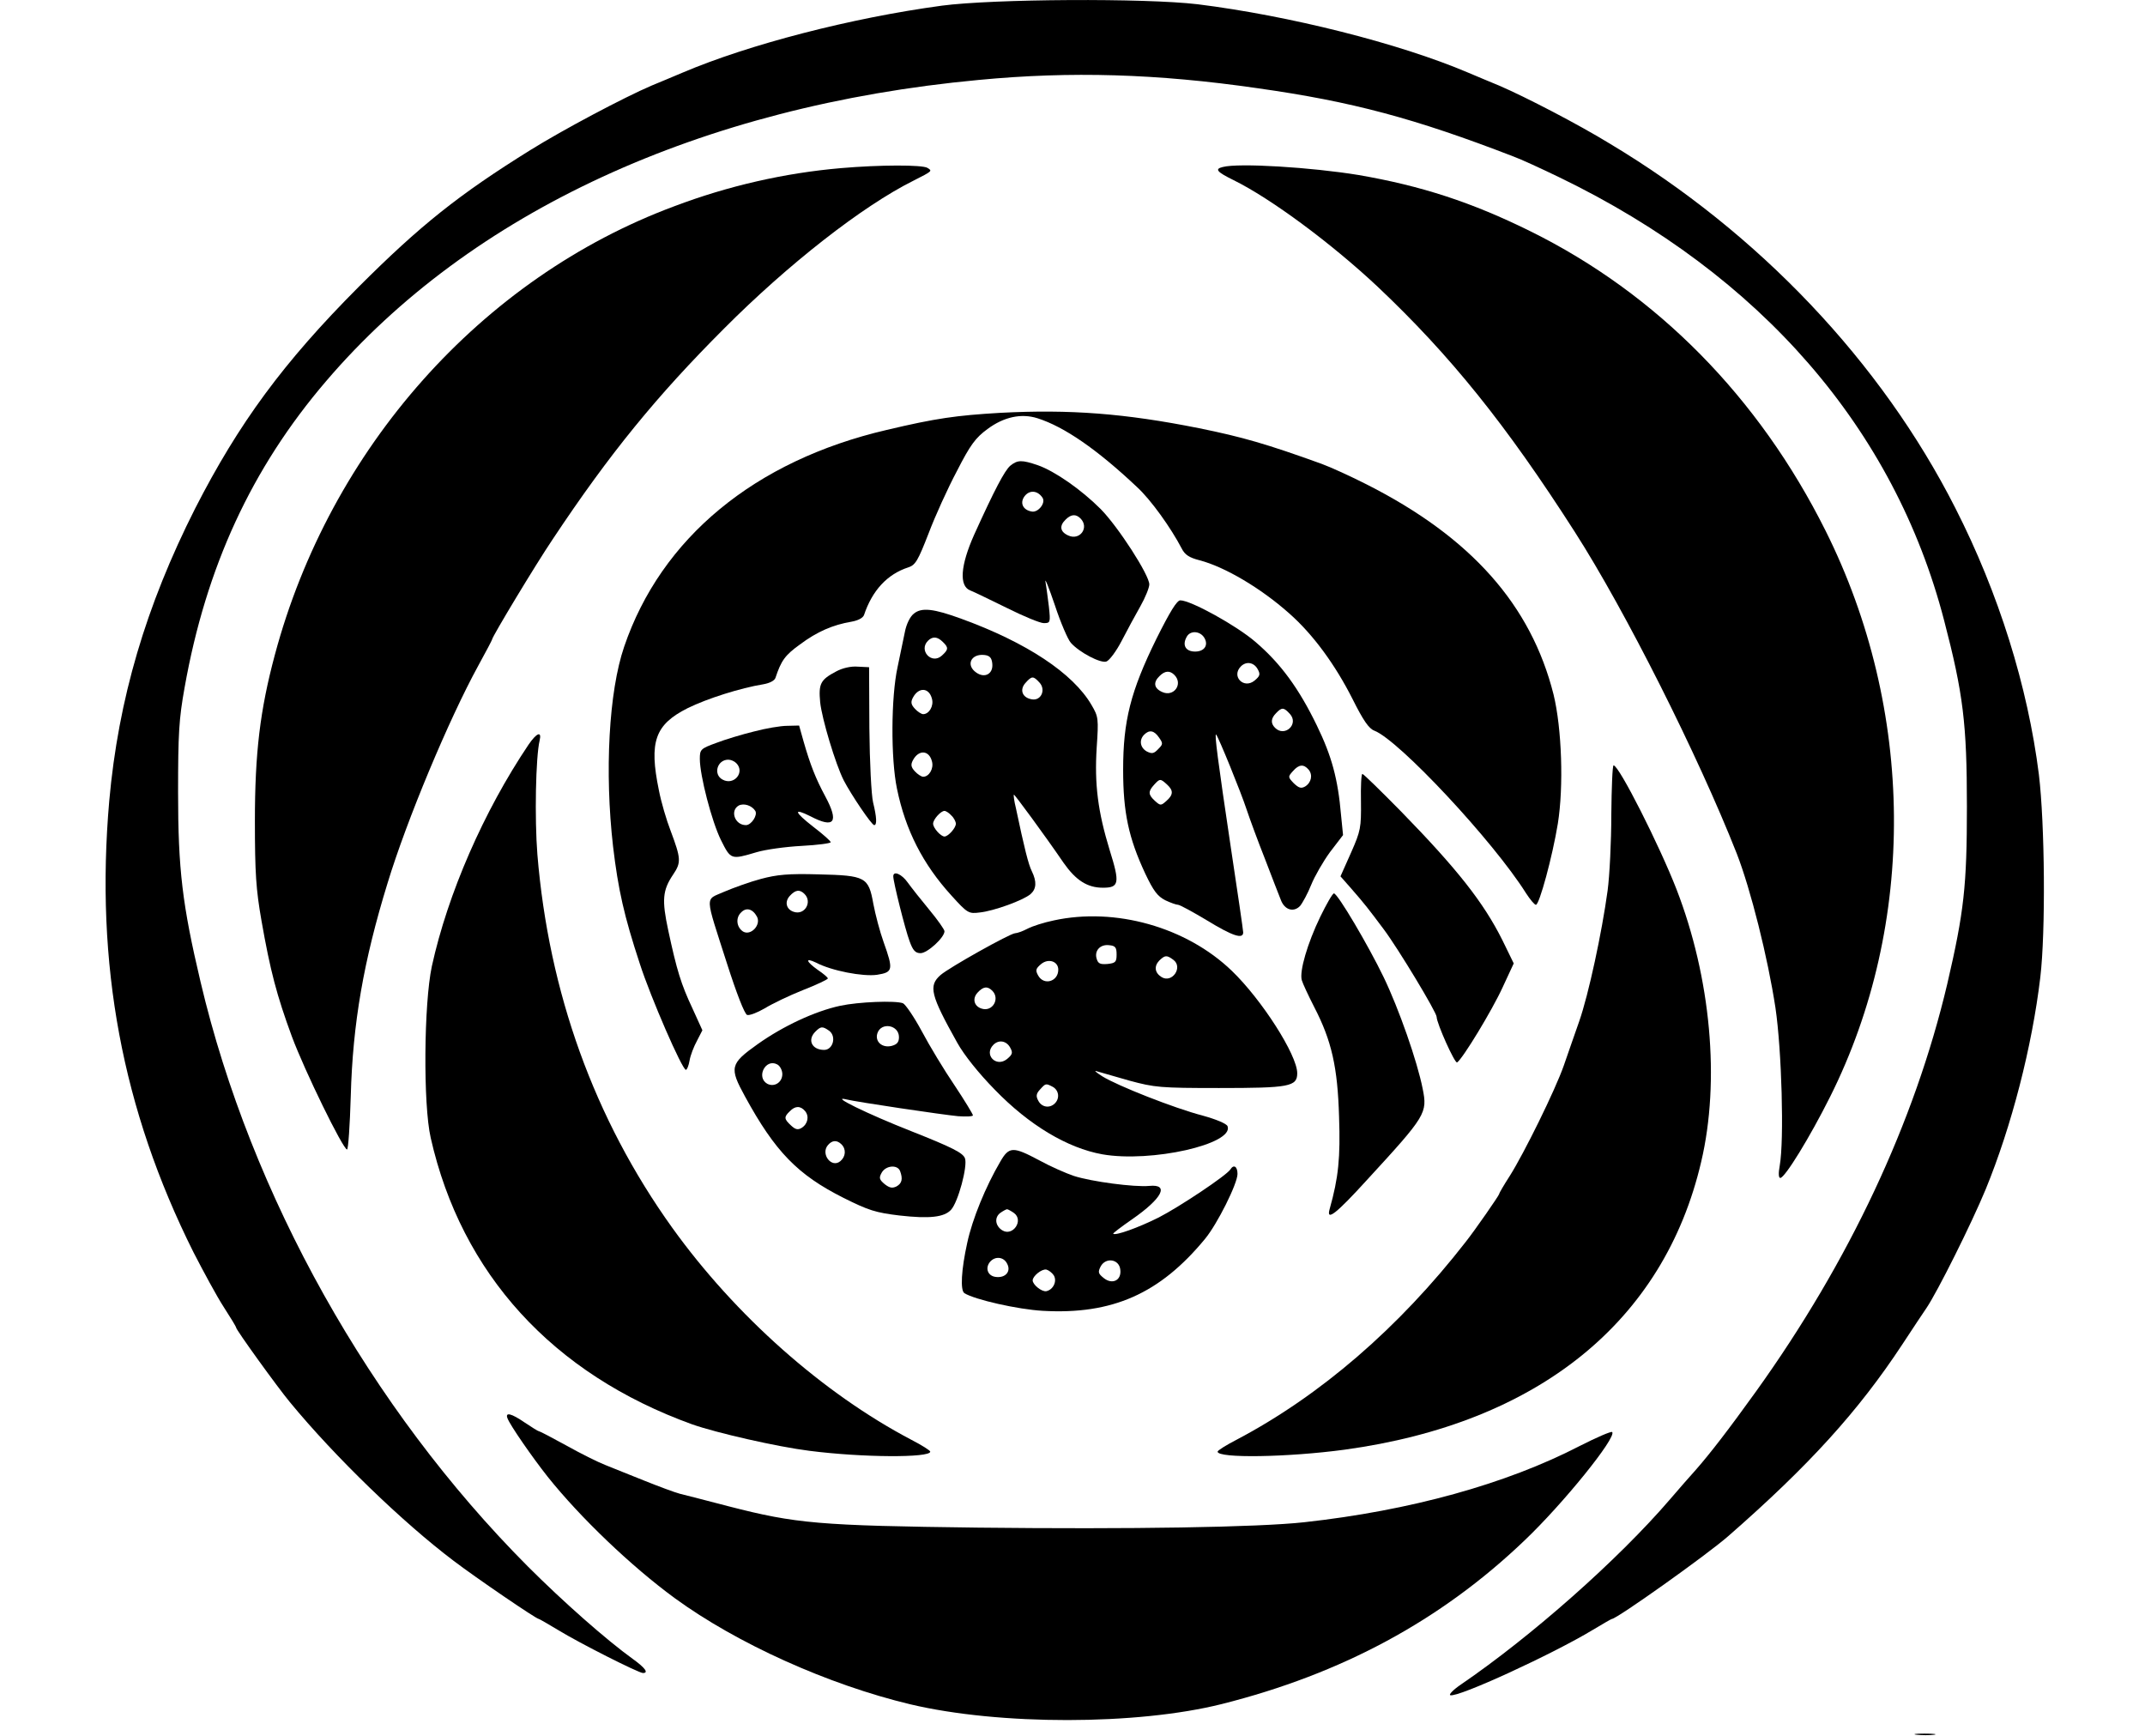
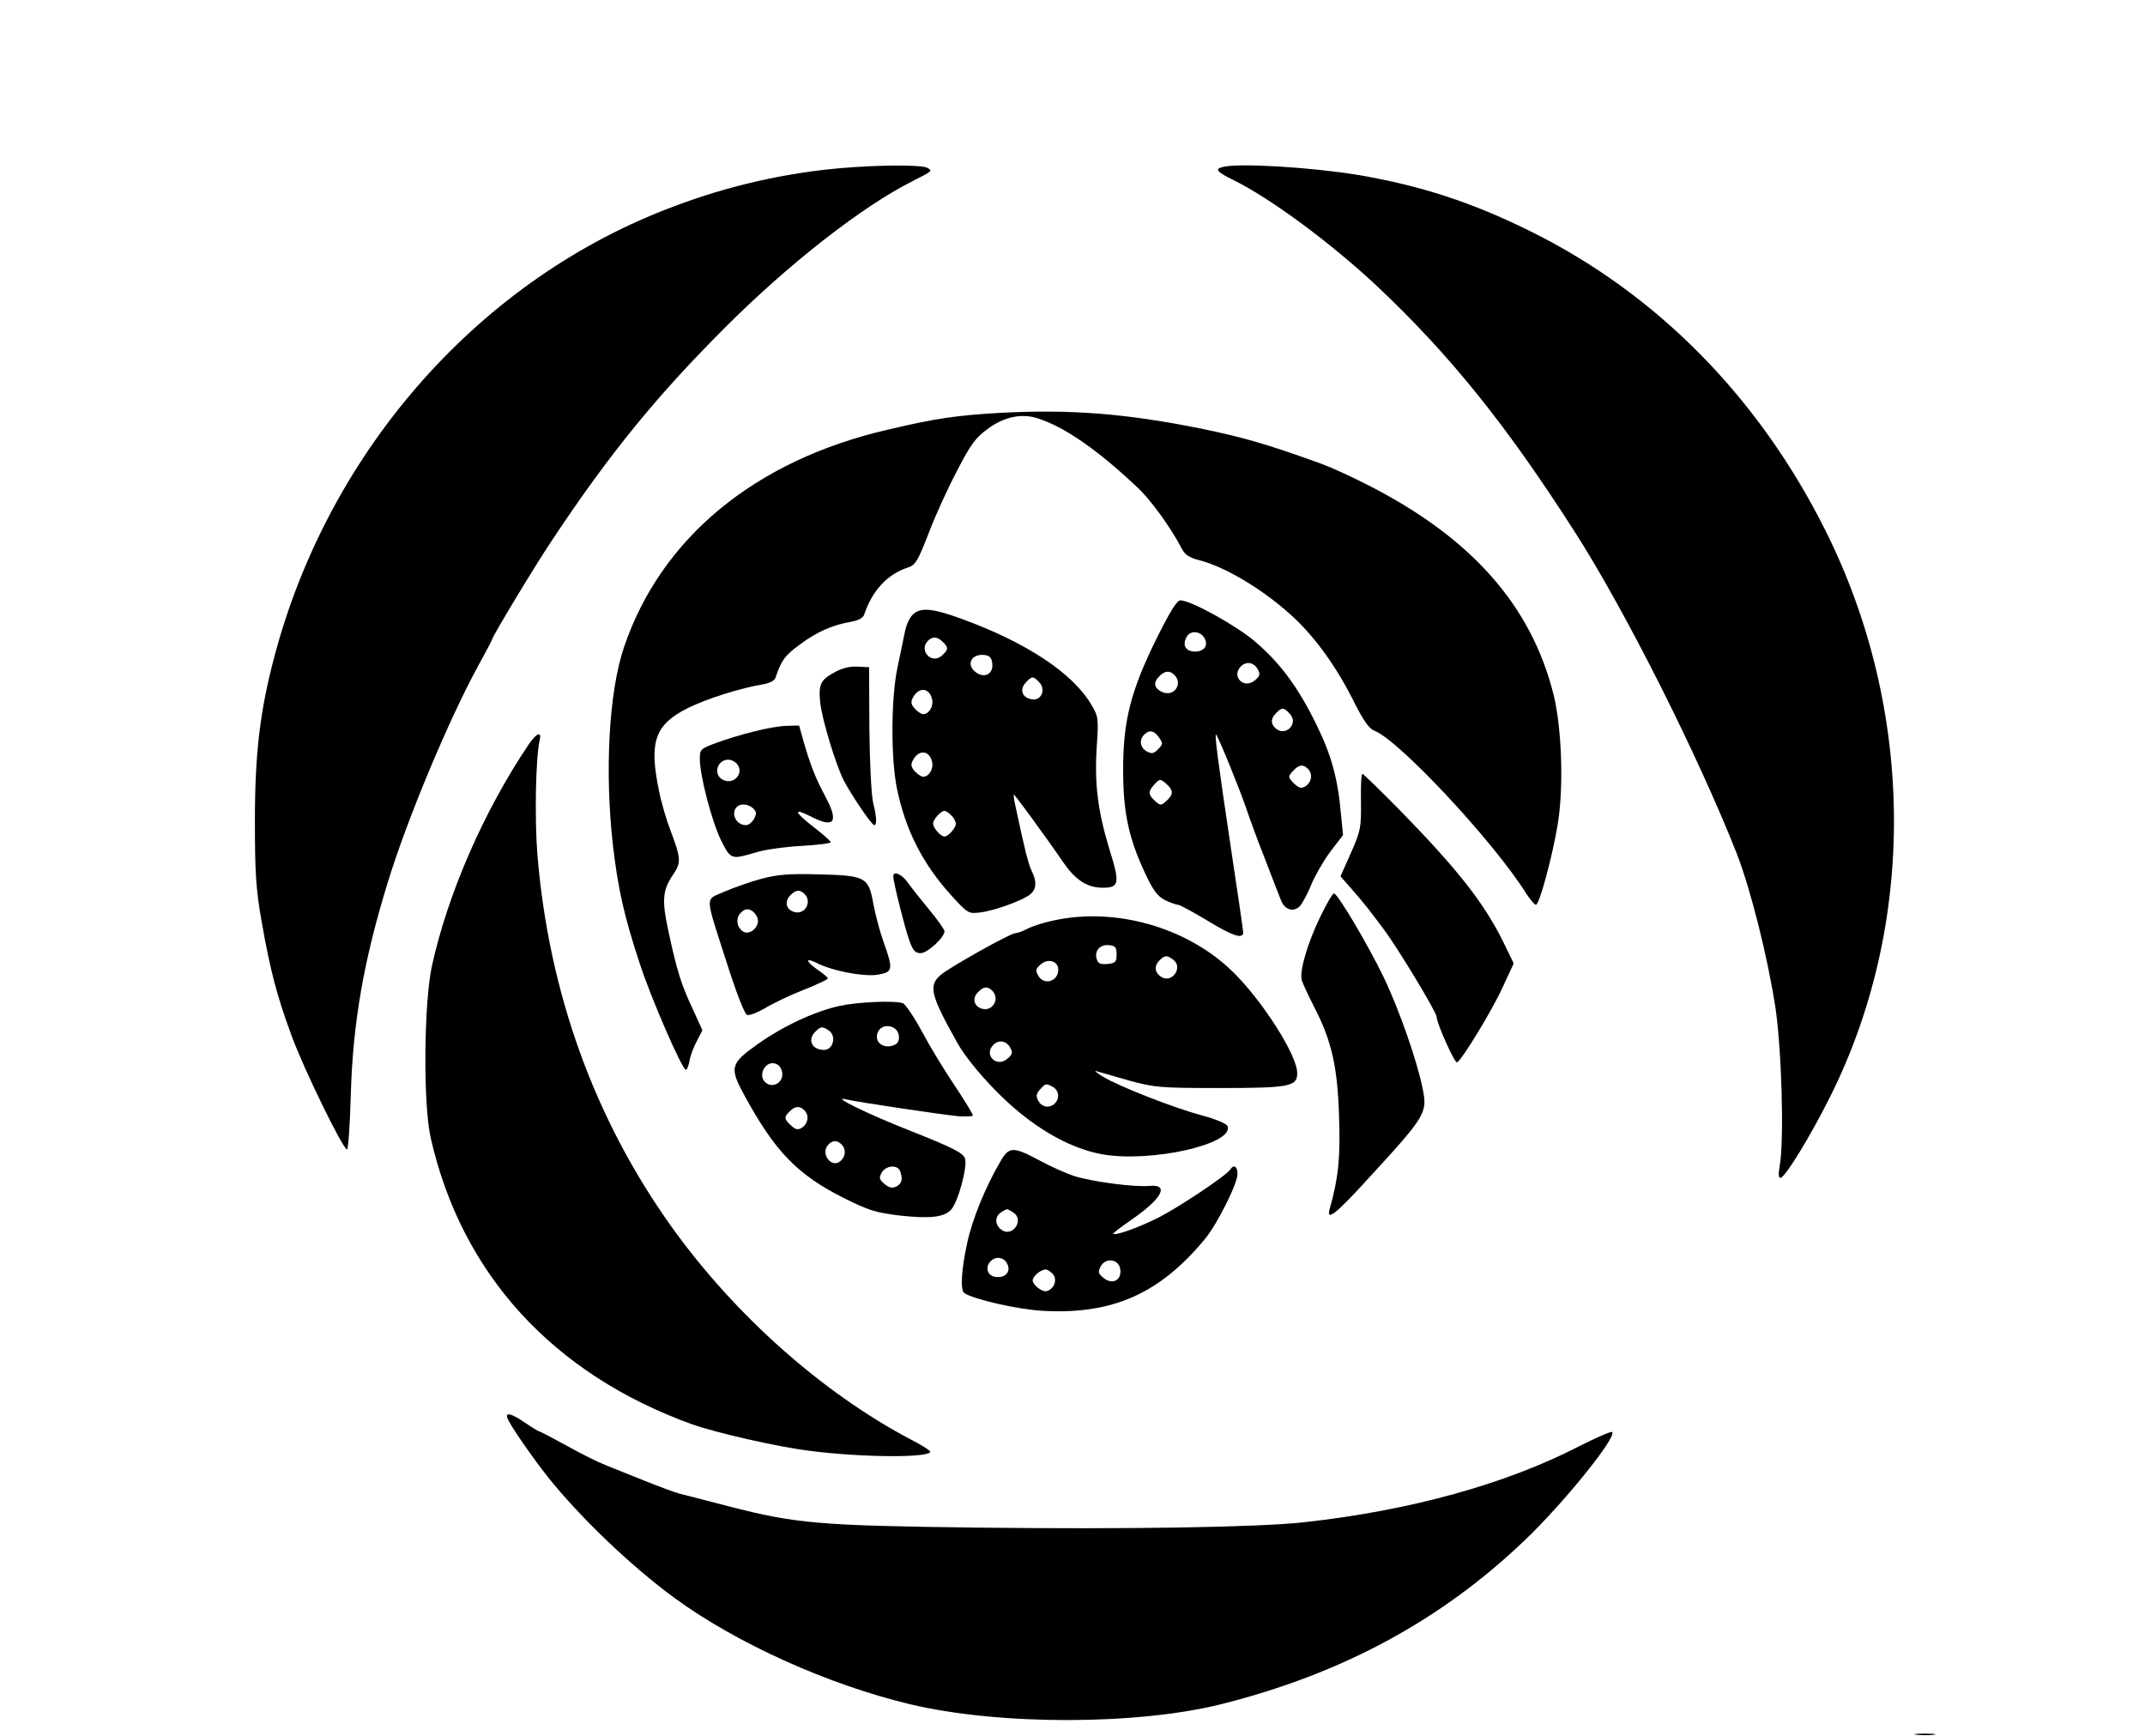
<svg xmlns="http://www.w3.org/2000/svg" version="1.0" width="754pt" height="610pt" viewBox="0 0 754 610" preserveAspectRatio="xMidYMid meet">
  <g transform="translate(0,610) scale(0.1,-0.1)" fill="#000000" stroke="none">
-     <path d="M3310 6080 c-318 -43 -677 -136 -910 -235 -36 -15 -85 -36 -110 -46 -96 -41 -311 -155 -425 -226 -251 -156 -388 -265 -605 -482 -263 -264 -420 -477 -574 -778 -173 -342 -270 -670 -302 -1028 -50 -573 45 -1084 296 -1586 35 -68 82 -155 106 -192 24 -37 44 -70 44 -73 0 -8 145 -209 189 -262 158 -192 397 -423 576 -558 79 -60 290 -204 299 -204 2 0 33 -18 68 -39 75 -46 283 -151 298 -151 21 0 8 18 -35 49 -93 67 -244 200 -370 326 -553 555 -973 1303 -1150 2054 -64 271 -79 395 -79 666 0 207 3 258 23 369 75 422 235 770 497 1076 507 594 1318 968 2294 1059 324 31 627 22 980 -29 333 -47 553 -106 900 -240 25 -9 99 -43 165 -75 705 -342 1174 -882 1349 -1556 67 -257 80 -362 80 -654 0 -279 -10 -369 -69 -623 -115 -487 -345 -976 -672 -1432 -97 -135 -162 -219 -212 -276 -20 -22 -61 -69 -91 -104 -183 -213 -488 -482 -734 -650 -28 -19 -44 -36 -38 -38 27 -9 361 145 500 229 35 21 66 39 68 39 17 0 335 226 409 291 284 248 458 440 612 674 36 55 74 112 85 128 38 56 158 296 208 417 91 222 163 501 192 745 19 161 16 538 -5 713 -39 309 -141 637 -294 937 -260 512 -690 966 -1214 1280 -111 68 -296 164 -389 204 -25 10 -74 31 -110 46 -242 103 -629 200 -950 240 -185 22 -718 19 -900 -5z" />
    <path d="M2955 5509 c-196 -17 -395 -62 -585 -134 -678 -252 -1210 -851 -1404 -1577 -52 -194 -70 -345 -70 -583 0 -185 4 -241 23 -350 31 -177 54 -264 107 -408 45 -121 180 -397 194 -397 4 0 10 84 13 188 7 256 45 474 129 747 68 224 217 579 319 765 27 49 49 91 49 93 0 9 153 263 213 352 200 301 366 504 602 740 225 226 487 431 666 520 67 34 67 34 49 45 -18 11 -166 11 -305 -1z" />
    <path d="M4298 5513 c-29 -7 -21 -17 38 -46 132 -65 345 -223 507 -375 255 -241 451 -484 693 -862 177 -276 433 -785 569 -1130 49 -126 109 -365 136 -542 22 -149 31 -465 15 -555 -5 -27 -4 -43 2 -43 16 0 104 143 175 285 305 609 299 1360 -16 1990 -234 468 -592 832 -1037 1052 -206 102 -384 160 -605 198 -165 27 -421 43 -477 28z" />
    <path d="M3515 4649 c-153 -9 -225 -19 -398 -60 -464 -108 -793 -380 -923 -762 -54 -158 -69 -440 -39 -702 18 -152 39 -245 94 -412 38 -118 149 -373 162 -373 4 0 10 15 13 33 3 18 15 49 26 69 l19 37 -35 77 c-40 85 -55 134 -85 274 -23 107 -20 141 17 196 29 43 28 56 -9 155 -14 36 -33 100 -41 142 -35 170 -14 230 101 288 69 34 186 71 266 84 23 4 40 13 43 23 20 60 33 79 86 117 60 45 116 69 181 80 23 4 40 13 44 23 29 87 82 144 156 168 25 8 34 24 71 119 23 61 68 160 100 220 47 92 65 116 107 147 58 43 119 56 176 38 94 -30 209 -109 350 -242 48 -44 119 -143 157 -216 11 -22 27 -32 62 -41 89 -23 216 -98 316 -187 84 -74 162 -181 223 -302 37 -74 57 -103 76 -110 86 -33 418 -388 533 -571 15 -23 30 -41 35 -41 12 0 58 169 77 285 21 131 14 335 -15 454 -79 314 -289 552 -656 738 -55 28 -127 61 -160 73 -191 69 -277 94 -430 125 -260 52 -454 67 -700 54z" />
-     <path d="M3551 4463 c-20 -18 -54 -82 -127 -243 -48 -108 -53 -179 -14 -195 14 -5 72 -34 130 -62 58 -29 116 -53 129 -53 23 0 24 2 18 58 -4 31 -9 71 -12 87 -3 17 12 -20 33 -82 20 -61 46 -121 56 -132 30 -34 105 -73 125 -66 10 3 35 36 54 73 19 37 49 92 66 122 17 30 31 65 31 76 0 33 -109 202 -171 265 -68 68 -161 133 -221 154 -56 19 -71 19 -97 -2z m114 -113 c11 -18 -15 -51 -37 -48 -34 5 -45 33 -24 57 18 20 45 16 61 -9z m133 -72 c32 -32 -2 -79 -43 -60 -29 13 -32 34 -9 56 19 19 36 20 52 4z" />
    <path d="M4065 3855 c-91 -185 -117 -289 -117 -460 0 -150 19 -240 78 -366 29 -61 43 -79 70 -93 19 -9 39 -16 45 -16 6 0 52 -25 102 -55 90 -55 127 -67 127 -42 0 7 -20 143 -44 302 -45 301 -58 401 -51 393 8 -8 87 -202 107 -263 11 -33 40 -112 65 -175 24 -63 49 -127 55 -142 13 -36 45 -46 68 -22 9 11 27 44 39 74 12 30 42 82 66 115 l46 60 -7 70 c-11 128 -33 208 -85 315 -63 130 -127 218 -216 294 -66 57 -227 146 -264 146 -12 0 -36 -39 -84 -135z m168 4 c16 -26 1 -49 -32 -49 -33 0 -46 22 -30 51 12 24 47 22 62 -2z m188 -111 c10 -18 8 -24 -11 -40 -38 -31 -83 15 -48 50 19 19 46 14 59 -10z m-293 -20 c32 -32 -2 -79 -43 -60 -29 13 -32 34 -9 56 19 19 36 20 52 4z m406 -137 c33 -36 -18 -83 -52 -49 -16 16 -15 33 4 52 20 21 27 20 48 -3z m-460 -83 c15 -21 14 -24 -3 -41 -15 -16 -22 -17 -40 -8 -23 13 -28 40 -9 59 18 18 35 15 52 -10z m526 -113 c15 -18 10 -45 -12 -59 -14 -8 -22 -6 -40 11 -21 22 -21 23 -3 43 21 24 38 25 55 5z m-498 -52 c23 -21 23 -36 -2 -58 -19 -17 -21 -17 -40 0 -24 22 -25 33 -3 57 20 22 22 22 45 1z" />
    <path d="M3212 3943 c-13 -10 -26 -37 -31 -63 -5 -25 -17 -81 -26 -125 -23 -105 -24 -322 -2 -427 30 -146 91 -265 191 -375 57 -63 61 -65 100 -60 49 5 154 43 179 65 20 18 22 43 4 80 -12 24 -26 80 -56 222 -6 24 -9 46 -7 47 2 2 108 -142 175 -240 43 -61 83 -87 138 -87 57 0 60 16 24 131 -42 137 -54 233 -46 361 7 103 6 109 -18 150 -65 112 -229 220 -457 303 -98 36 -141 41 -168 18z m102 -99 c21 -20 20 -27 -3 -48 -36 -33 -83 18 -49 52 16 16 33 15 52 -4z m174 -76 c4 -36 -26 -53 -56 -32 -38 26 -19 67 28 62 19 -2 26 -10 28 -30z m166 -67 c23 -25 6 -64 -26 -59 -34 5 -45 33 -24 57 23 26 28 26 50 2z m-378 -57 c7 -25 -10 -54 -31 -54 -6 0 -20 9 -29 19 -14 15 -15 24 -7 39 20 38 57 36 67 -4z m0 -220 c7 -25 -10 -54 -31 -54 -6 0 -20 9 -29 19 -14 15 -15 24 -7 39 20 38 57 36 67 -4z m68 -190 c9 -8 16 -22 16 -29 0 -15 -27 -45 -40 -45 -13 0 -40 30 -40 45 0 15 27 45 40 45 5 0 16 -7 24 -16z" />
    <path d="M2939 3740 c-55 -29 -62 -43 -56 -108 6 -58 54 -218 83 -275 26 -50 98 -157 107 -157 10 0 9 27 -4 80 -6 25 -12 142 -13 260 l-1 215 -40 2 c-24 2 -54 -5 -76 -17z" />
    <path d="M2650 3529 c-41 -10 -101 -28 -132 -40 -55 -20 -58 -23 -58 -56 0 -59 42 -220 74 -285 35 -70 35 -70 126 -43 30 9 101 19 158 22 56 3 102 9 102 13 0 4 -27 28 -61 54 -68 53 -72 68 -10 37 84 -44 101 -21 52 70 -34 63 -53 112 -76 192 l-16 57 -42 -1 c-23 0 -76 -9 -117 -20z m-62 -111 c32 -32 -8 -80 -48 -58 -34 18 -19 70 20 70 9 0 21 -5 28 -12z m67 -168 c9 -15 -14 -50 -33 -50 -39 0 -57 51 -25 69 18 9 46 0 58 -19z" />
    <path d="M1858 3483 c-158 -235 -284 -524 -340 -779 -28 -131 -31 -485 -4 -603 108 -478 429 -830 919 -1007 85 -30 300 -79 412 -93 187 -24 425 -25 425 -3 0 4 -30 23 -67 42 -310 163 -618 436 -840 745 -274 382 -434 827 -474 1312 -10 126 -6 343 8 401 8 34 -11 26 -39 -15z" />
-     <path d="M5664 3237 c0 -94 -6 -215 -13 -267 -20 -147 -67 -366 -100 -460 -16 -47 -41 -116 -54 -155 -30 -86 -140 -309 -190 -388 -20 -31 -37 -60 -37 -63 0 -5 -87 -130 -118 -169 -235 -302 -511 -540 -805 -695 -37 -19 -67 -38 -67 -42 0 -24 247 -20 447 7 679 93 1122 450 1253 1012 67 284 34 646 -87 958 -60 154 -202 435 -221 435 -4 0 -7 -78 -8 -173z" />
    <path d="M4784 3283 c1 -92 -1 -103 -35 -180 l-37 -83 37 -42 c49 -56 61 -72 115 -144 51 -68 186 -292 186 -308 0 -22 64 -165 72 -160 19 12 123 183 160 264 l39 84 -40 82 c-66 132 -158 249 -356 452 -71 72 -132 132 -136 132 -4 0 -6 -44 -5 -97z" />
    <path d="M2675 3011 c-38 -10 -96 -31 -129 -45 -69 -31 -70 -4 10 -254 33 -103 61 -175 70 -179 8 -3 36 8 62 23 26 16 86 45 134 64 49 19 88 38 88 41 0 4 -16 17 -35 30 -41 29 -47 45 -7 26 55 -29 165 -50 215 -43 56 9 58 17 23 115 -13 36 -29 97 -36 134 -17 95 -27 100 -193 104 -106 3 -146 -1 -202 -16z m153 -53 c28 -28 1 -75 -37 -63 -27 8 -34 35 -15 56 20 22 35 24 52 7z m-167 -80 c15 -29 -22 -68 -49 -52 -23 15 -27 48 -7 67 18 19 41 13 56 -15z" />
    <path d="M3140 3020 c0 -20 42 -187 57 -227 12 -34 21 -43 39 -43 24 0 84 55 84 77 0 6 -24 40 -53 75 -29 35 -63 78 -76 96 -21 30 -51 43 -51 22z" />
    <path d="M4641 2878 c-45 -93 -74 -192 -65 -223 3 -11 23 -54 44 -95 61 -118 82 -211 87 -385 5 -144 -2 -214 -33 -324 -13 -45 22 -18 133 104 206 224 211 233 194 318 -19 97 -84 282 -137 392 -54 112 -162 295 -175 295 -5 0 -26 -37 -48 -82z" />
    <path d="M3704 2865 c-34 -7 -75 -20 -92 -29 -17 -9 -37 -16 -44 -16 -18 -1 -231 -120 -262 -147 -43 -38 -35 -70 59 -238 24 -43 75 -107 132 -165 120 -124 255 -205 378 -227 171 -30 464 36 440 99 -4 9 -40 24 -87 37 -100 26 -300 105 -353 138 -22 14 -31 22 -20 18 11 -3 63 -18 115 -33 89 -24 108 -26 315 -26 247 0 275 5 275 52 0 64 -125 259 -230 360 -160 154 -410 224 -626 177z m221 -120 c0 -26 -4 -30 -32 -33 -25 -2 -33 1 -38 18 -9 28 12 52 44 48 22 -2 26 -8 26 -33z m199 -18 c36 -26 -4 -84 -41 -61 -24 15 -27 38 -8 58 20 19 26 20 49 3z m-404 -35 c0 -42 -51 -57 -71 -20 -10 18 -8 24 11 40 26 21 60 9 60 -20z m-232 -74 c28 -28 1 -75 -37 -63 -27 8 -34 35 -15 56 20 22 35 24 52 7z m63 -200 c10 -18 8 -24 -11 -40 -38 -31 -83 15 -48 50 19 19 46 14 59 -10z m150 -138 c21 -12 25 -40 7 -58 -18 -18 -46 -14 -58 9 -9 16 -8 25 6 40 20 22 20 22 45 9z" />
    <path d="M2953 2565 c-88 -19 -200 -71 -290 -135 -97 -69 -100 -82 -44 -184 106 -194 185 -275 346 -356 88 -44 113 -52 197 -62 106 -12 157 -6 181 20 25 27 59 154 49 181 -7 19 -44 38 -188 95 -155 61 -290 127 -229 112 36 -9 339 -54 393 -59 28 -2 52 -1 52 3 0 4 -29 52 -65 106 -36 53 -88 139 -115 190 -27 50 -57 94 -66 98 -27 10 -156 5 -221 -9z m207 -110 c0 -18 -7 -26 -26 -31 -33 -8 -59 15 -50 44 13 41 76 30 76 -13z m-245 22 c26 -20 13 -67 -18 -67 -43 0 -60 35 -31 64 19 19 25 20 49 3z m-165 -152 c0 -29 -28 -47 -53 -34 -40 23 -6 90 35 68 10 -5 18 -21 18 -34z m80 -130 c15 -18 10 -45 -12 -59 -13 -8 -22 -6 -37 8 -25 23 -26 30 -5 50 19 20 38 20 54 1z m128 -117 c17 -17 15 -43 -4 -59 -31 -26 -70 25 -44 56 15 18 32 19 48 3z m206 -94 c10 -27 7 -43 -13 -54 -15 -7 -24 -5 -41 8 -19 16 -21 22 -11 40 14 26 56 30 65 6z" />
    <path d="M3516 2017 c-51 -87 -98 -201 -116 -285 -21 -95 -25 -167 -10 -177 37 -23 188 -57 275 -62 245 -14 412 60 571 253 43 52 114 194 114 228 0 26 -13 35 -25 16 -13 -21 -178 -131 -252 -169 -72 -36 -153 -65 -160 -57 -2 1 28 24 67 51 105 73 132 124 60 117 -52 -5 -203 15 -265 35 -27 9 -82 33 -122 55 -92 49 -106 49 -137 -5z m48 -180 c36 -26 -4 -84 -41 -61 -25 16 -28 45 -7 61 10 7 21 13 24 13 3 0 14 -6 24 -13z m-24 -178 c15 -27 -5 -51 -39 -47 -29 3 -39 31 -21 53 18 21 48 18 60 -6z m398 -21 c5 -38 -28 -54 -58 -30 -20 16 -21 21 -11 41 18 33 65 26 69 -11z m-234 -20 c13 -21 -2 -51 -26 -56 -16 -3 -48 23 -48 38 0 15 32 41 48 38 8 -2 20 -11 26 -20z" />
    <path d="M1784 1115 c9 -24 85 -134 141 -205 115 -144 294 -315 447 -427 218 -159 539 -304 828 -373 312 -74 796 -74 1095 1 421 106 769 293 1063 574 136 129 326 364 309 382 -4 3 -55 -19 -114 -49 -259 -134 -596 -227 -968 -268 -163 -18 -611 -25 -1147 -19 -560 7 -640 14 -877 75 -75 20 -152 39 -171 44 -19 5 -75 26 -125 46 -49 20 -111 44 -137 55 -26 10 -88 41 -138 69 -49 27 -93 50 -96 50 -3 0 -25 14 -49 30 -48 33 -70 38 -61 15z" />
    <path d="M6738 3 c18 -2 45 -2 60 0 15 2 0 4 -33 4 -33 0 -45 -2 -27 -4z" />
  </g>
</svg>